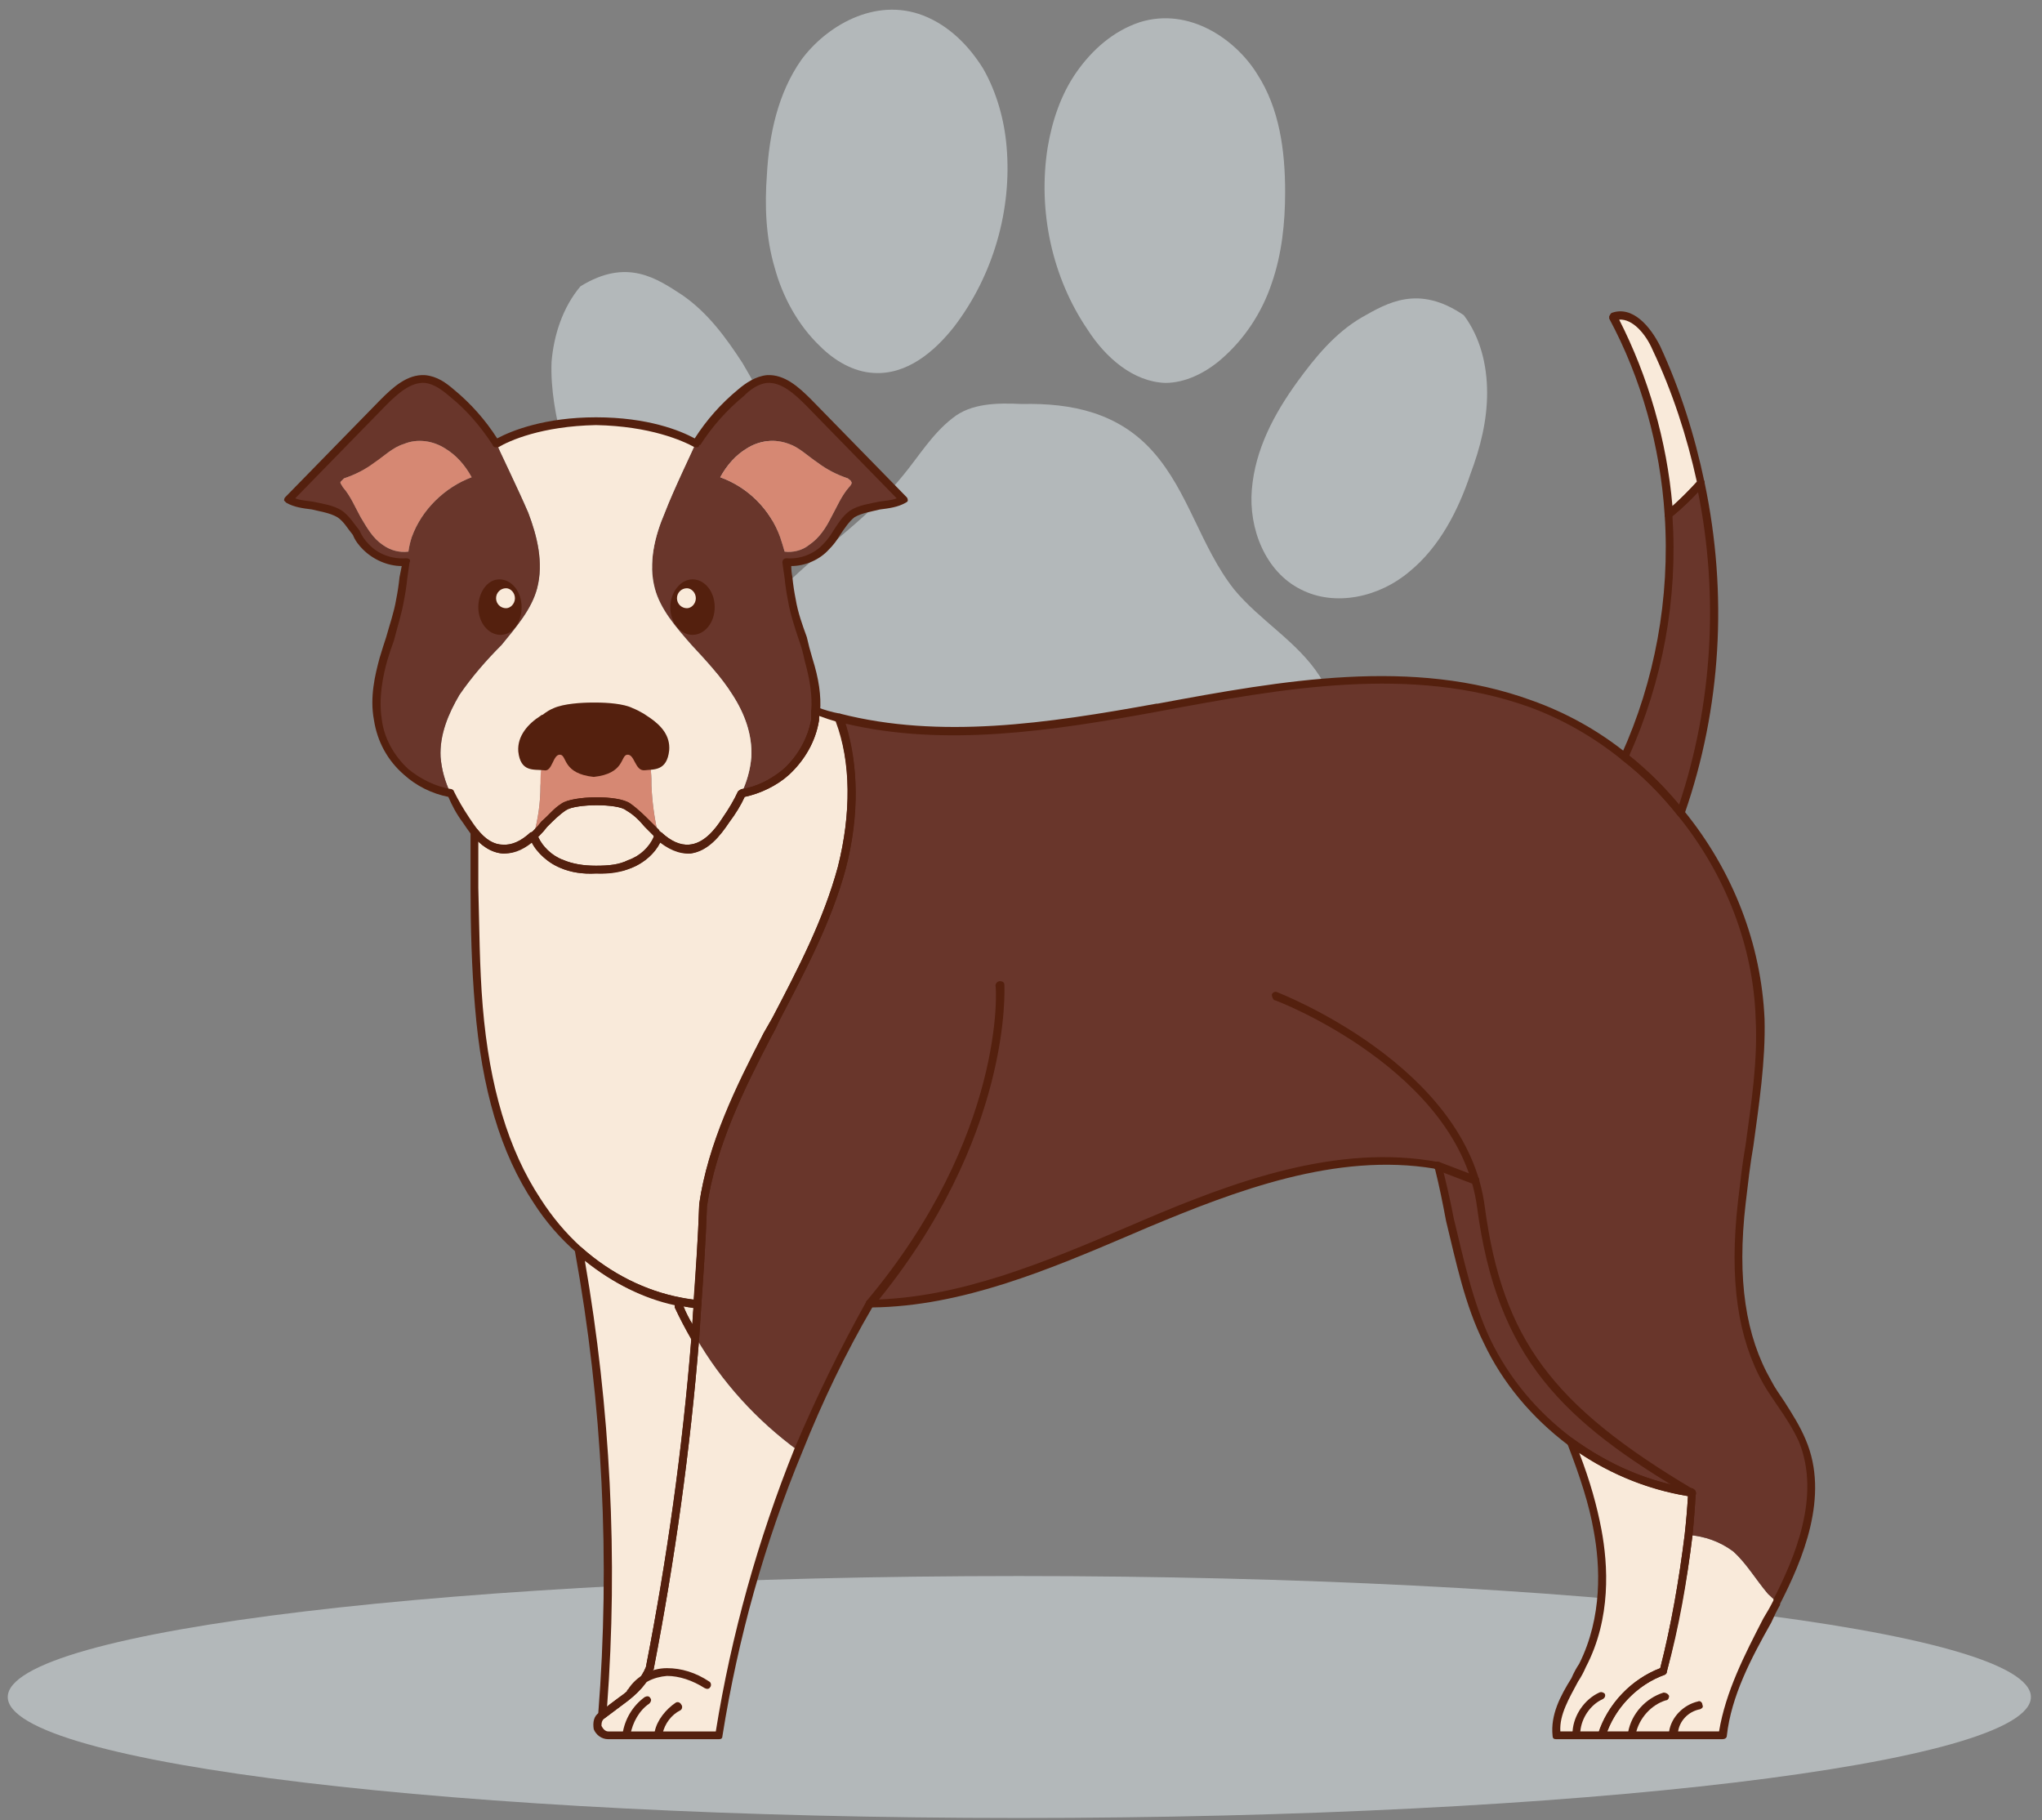
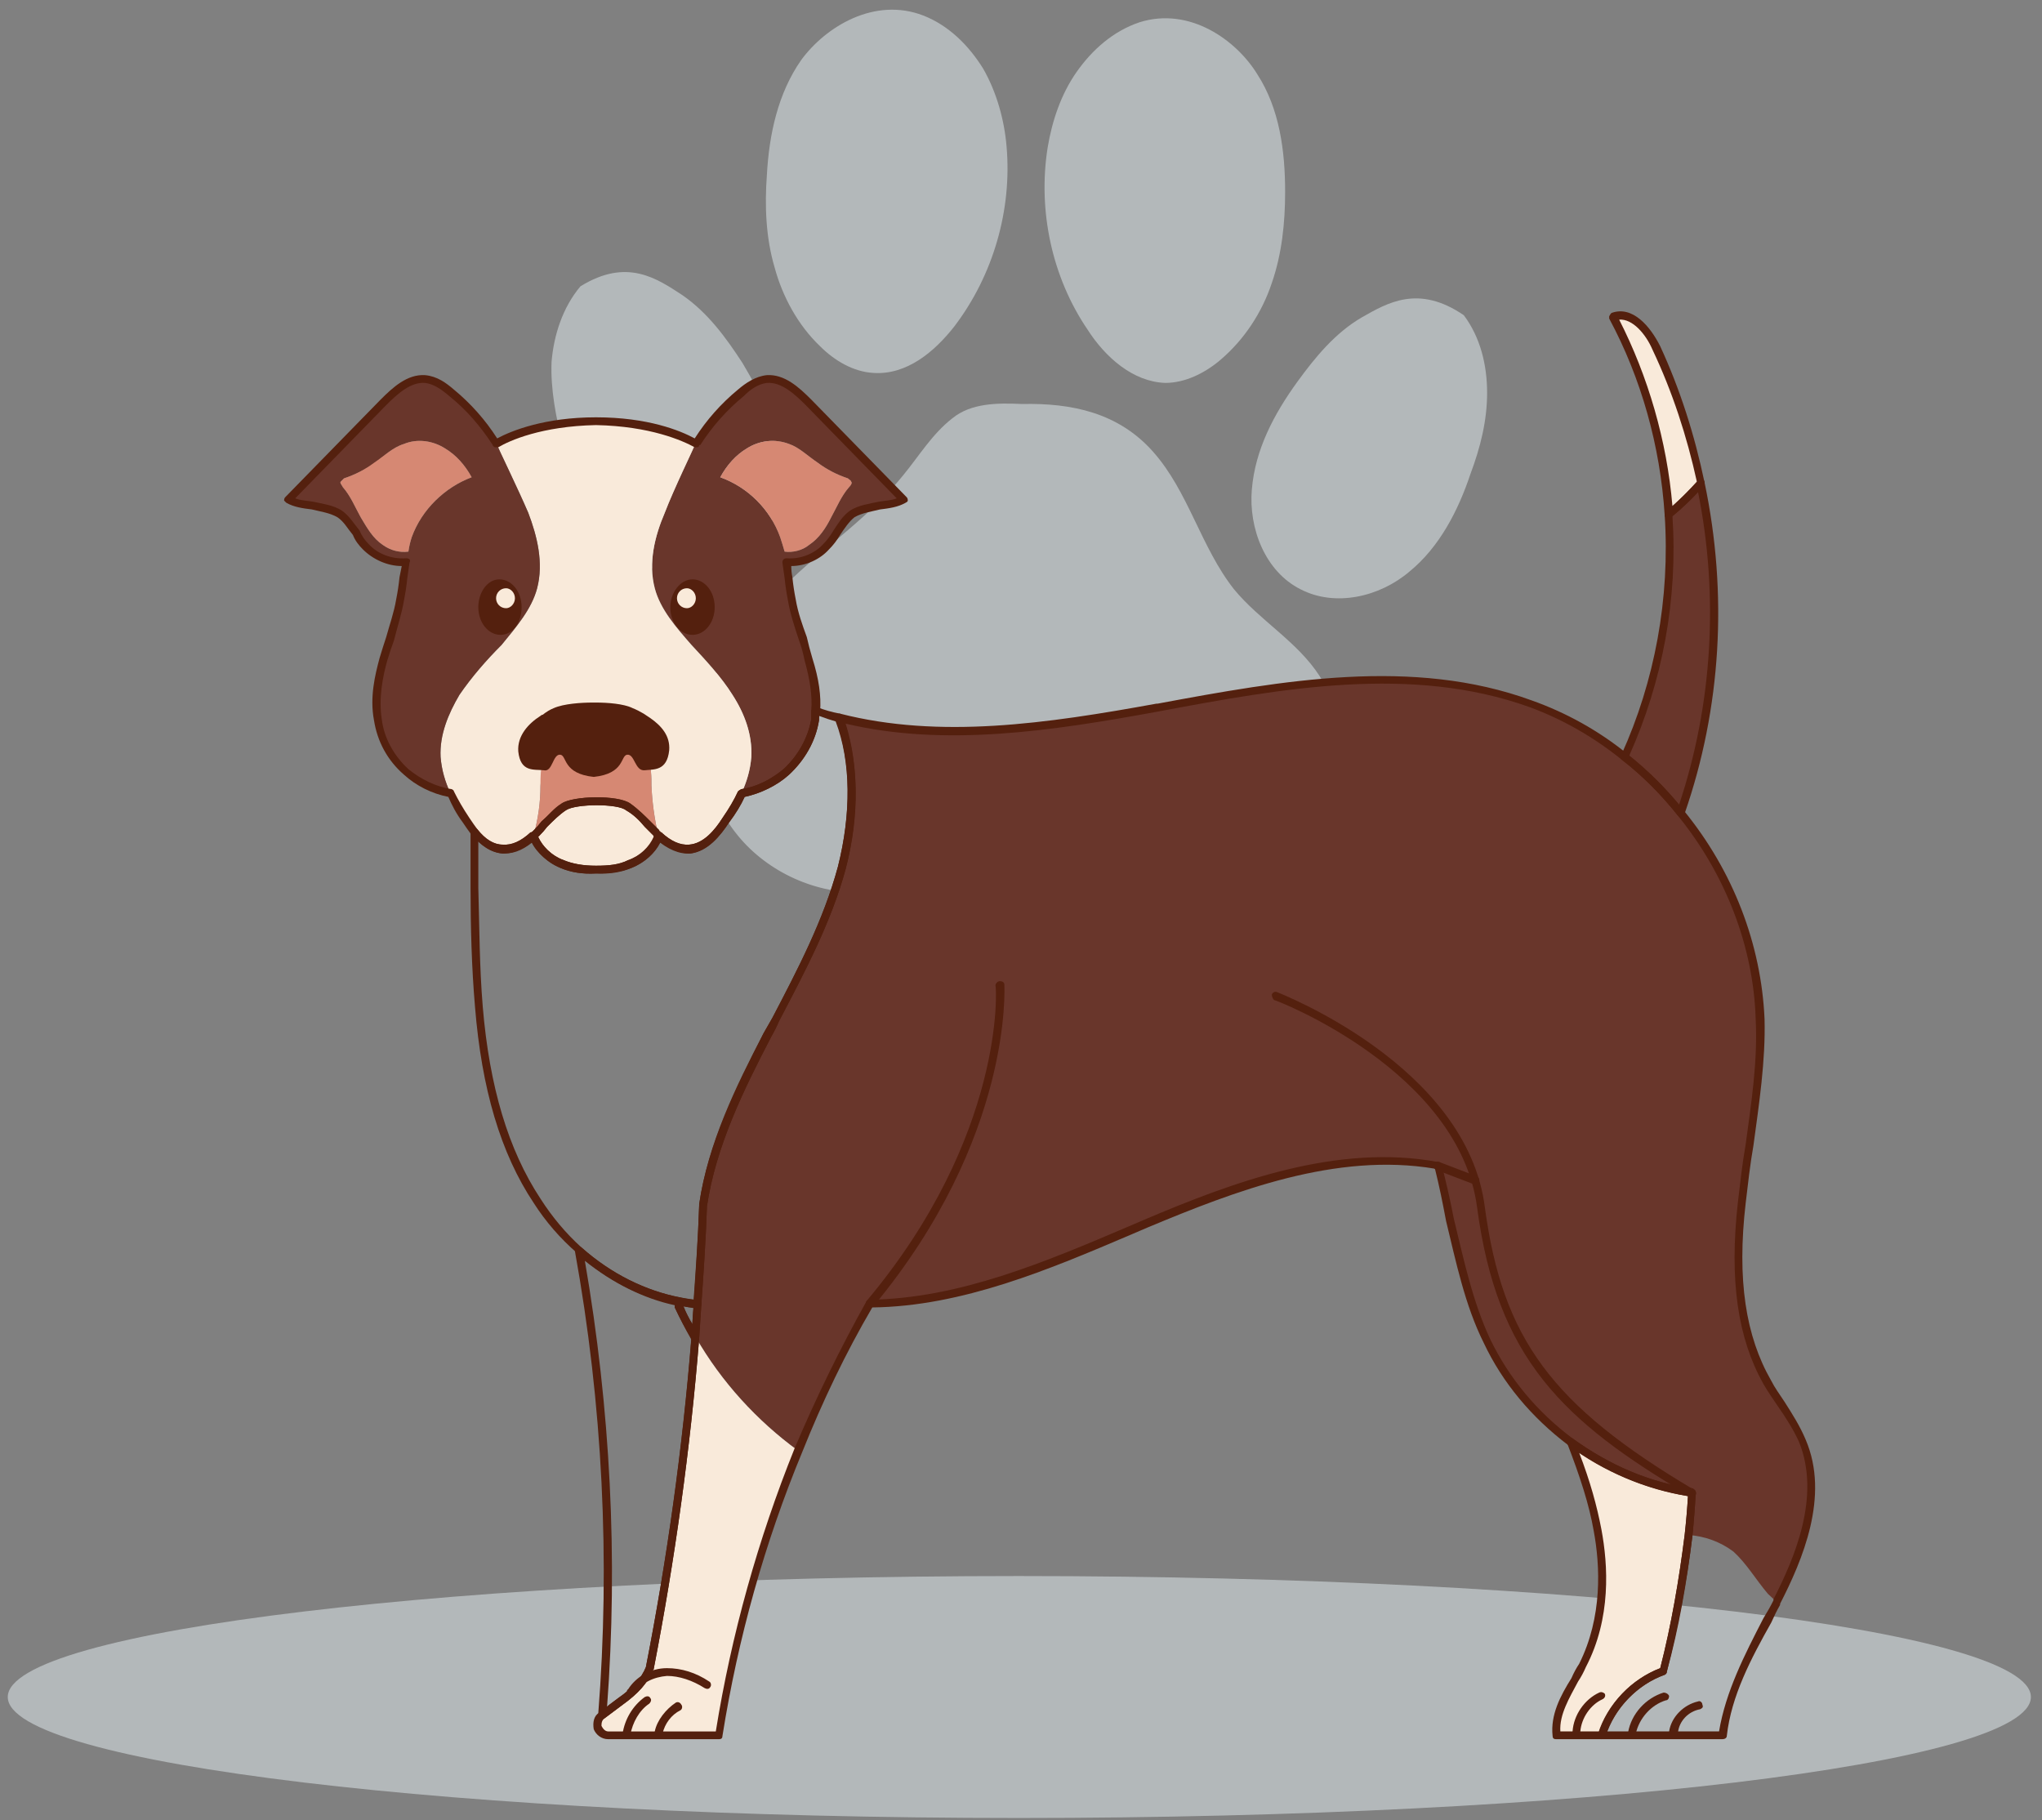
<svg xmlns="http://www.w3.org/2000/svg" viewBox="0 0 184 164" width="184" height="164">
  <rect x="0" y="0" width="184" height="164" fill="#808080" stroke="none" />
  <title>-e-</title>
  <style>		.s0 { fill: #B3B8BA } 		.s1 { fill: #f9eada } 		.s2 { fill: #69362b } 		.s3 { fill: #d68873 } 		.s4 { fill: #54200e } 	</style>
  <g id="-e-">
    <g>
      <path class="s0" d="m92.1 36.4c4.5-0.1 8.7 0.8 11.8 4.3 3.2 3.6 4.3 8.6 7.3 12.4 2.3 2.8 5.7 4.7 7.7 7.8 3 4.8 1.7 11.6-2.3 15.6-4.1 3.9-10.2 5.3-15.8 4.2-3.7-0.7-7.3-2.3-11.1-2.3-4 0-7.8 1.9-11.8 2-4.3 0.2-8.7-1.8-11.4-5.1-2.8-3.4-3.8-8-2.8-12.2 1.1-4.4 4.3-8 7.7-11 3.3-3.1 7.1-5.7 10-9.3 1.4-1.7 2.6-3.7 4.4-5.1 1.7-1.4 4.1-1.4 6.3-1.3z" />
      <path class="s0" d="m131.9 28.4c1.5 2 2.1 4.5 2.1 7 0 2.5-0.6 4.9-1.5 7.3-1.1 3.3-2.8 6.6-5.5 8.8-2.7 2.3-6.7 3.2-9.8 1.6-3.2-1.6-4.7-5.5-4.4-9 0.3-3.6 2-6.8 4.1-9.7 1.6-2.2 3.4-4.4 5.8-5.8 2.3-1.3 5.1-3 9.2-0.2z" />
      <path class="s0" d="m102.7 2c4.5-1.4 8.7 1.6 10.6 4.7 2 3.1 2.5 6.9 2.5 10.6 0 2.8-0.3 5.6-1.2 8.2-0.9 2.7-2.5 5.1-4.6 6.9-1.4 1.2-3.2 2.1-5 2.1-2.9-0.1-5.4-2.3-7-4.8-3.2-4.7-4.5-10.7-3.6-16.4 0.4-2.4 1.2-4.8 2.6-6.8 1.4-2 3.3-3.7 5.7-4.5z" />
      <path class="s0" d="m52.3 25.8c-1.6 1.9-2.4 4.4-2.6 6.8-0.1 2.5 0.4 5 1 7.4 1 3.4 2.4 6.8 4.9 9.2 2.6 2.4 6.5 3.6 9.8 2.2 3.2-1.4 5-5.2 5-8.7-0.1-3.6-1.7-7-3.5-10-1.5-2.3-3.1-4.5-5.4-6.1-2.3-1.5-5-3.4-9.2-0.8z" />
      <path class="s0" d="m83.2 1.4c-4.4-1.7-8.8 1-11 4-2.1 3-2.9 6.7-3.1 10.4-0.2 2.7-0.1 5.6 0.7 8.3 0.7 2.6 2.1 5.2 4.1 7.1 1.3 1.3 3 2.3 4.8 2.4 3 0.2 5.5-1.9 7.3-4.2 3.5-4.6 5.2-10.5 4.7-16.2-0.2-2.4-0.9-4.9-2.1-7-1.3-2.1-3.1-3.9-5.4-4.8z" />
    </g>
    <g>
      <path fill-rule="evenodd" class="s0" d="m91.8 163.8c-50.4 0-91.1-4.9-91.1-10.9 0-6 40.7-10.9 91.1-10.9 50.5 0 91.2 4.9 91.2 10.9 0 6-40.7 10.9-91.2 10.9z" />
    </g>
    <g>
      <g>
-         <path class="s1" d="m149.9 150.6q1.5-6.1 2.2-12.3c1.5 0.1 2.9 0.6 4.1 1.5 1.2 1.1 2 2.5 3.1 3.8q0.4 0.4 0.8 0.7 0 0 0 0.1c-2 3.8-4.3 7.7-4.9 11.9h-10.9c0.9-2.6 3-4.8 5.6-5.7z" />
-       </g>
+         </g>
      <g>
        <path class="s2" d="m78.4 117.4q-3.7 6.4-6.5 13.3c-3.7-2.7-6.9-6.2-9.2-10.2q0.1-1.5 0.2-3 0.3-4.4 0.4-8.8c0.9-5.5 3.3-10.6 5.9-15.4 2.5-4.9 5.2-9.8 6.6-15.1 1.2-4.4 1.4-9.3-0.2-13.5 9.2 2.3 19.2 0.8 28.7-1 11.2-2 22.9-4.2 33.6-0.3 3.1 1.1 5.9 2.7 8.5 4.8q2.8 2.2 5.1 5c4.2 5.3 6.9 11.8 7.1 18.6 0.2 5.6-1.1 11-1.7 16.6-0.6 5.5-0.4 11.3 2.4 16.2 1 1.7 2.3 3.3 3.1 5.2 1.9 4.7 0 10-2.3 14.5q-0.4-0.3-0.8-0.7c-1.1-1.3-1.9-2.7-3.1-3.8-1.2-0.9-2.6-1.4-4.1-1.5q0.2-1.9 0.4-3.8c-4-0.6-7.8-2.2-11-4.6-3.2-2.4-5.8-5.5-7.5-9-2.4-4.9-3-10.6-4.4-15.9-8.9-1.6-18 1.7-26.4 5.3-8 3.4-16.2 7.1-24.8 7.1z" />
      </g>
      <g>
        <path class="s2" d="m153.3 43.5c2 9.9 1.4 20.2-1.8 29.7q-2.3-2.8-5.1-5c3.1-6.8 4.5-14.4 4-21.8q1.5-1.3 2.9-2.9z" />
      </g>
      <g>
        <path class="s1" d="m153.3 43.5q-1.4 1.6-2.9 2.9c-0.5-6.2-2.1-12.3-5-17.8 1.6-0.7 3.1 1.2 3.8 2.8 1.8 3.8 3.2 7.9 4.1 12.1z" />
      </g>
      <g>
        <path class="s1" d="m152.1 138.3q-0.7 6.2-2.2 12.3c-2.6 0.9-4.7 3.1-5.6 5.7h-4.1c-0.2-2.2 1.4-4.2 2.4-6.3 1.9-3.7 2.1-8.1 1.4-12.2-0.5-2.7-1.4-5.3-2.5-7.9 3.2 2.4 7 4 11 4.6q-0.2 1.9-0.4 3.8z" />
      </g>
      <g>
        <path class="s2" d="m73.5 64.1q0 0.3-0.1 0.7c-0.3 1.8-1.2 3.5-2.6 4.8-1.1 1-2.5 1.6-4 1.9 0.5-1.1 0.8-2.1 0.9-3.3 0.1-2-0.6-3.9-1.7-5.6-1-1.6-2.4-3.1-3.7-4.5-1.4-1.6-2.8-3.2-3.3-5.1-0.6-2.3 0-4.7 0.9-6.8 0.8-2.1 2.6-5.8 2.8-6.3q0 0 0.1 0c1-1.7 2.4-3.2 3.9-4.5 0.7-0.6 1.5-1.2 2.4-1.2 1.5-0.1 2.7 1 3.8 2q4.2 4.4 8.5 8.8c-1.4 0.7-3.2 0.4-4.6 1.3-1 0.7-1.5 2-2.3 3-0.9 0.9-2.3 1.4-3.7 1.3 0.2 1.2 0.3 2.3 0.6 3.5 0.3 1.8 1 3.5 1.5 5.3 0.4 1.5 0.7 3.1 0.6 4.7zm-2.8-14.4c0.7 0.1 1.6-0.1 2.2-0.6 0.9-0.6 1.5-1.5 2-2.5 0.5-0.9 0.9-1.9 1.6-2.7 0.2-0.2 0.3-0.4 0.2-0.5 0-0.1-0.2-0.2-0.3-0.3q-1.5-0.5-2.7-1.4c-0.9-0.6-1.7-1.4-2.6-1.7-1.3-0.5-2.7-0.3-3.8 0.4-1 0.6-1.8 1.5-2.4 2.6 2.5 0.9 4.5 2.9 5.4 5.4q0.2 0.6 0.4 1.3z" />
      </g>
      <g>
        <path class="s3" d="m76.7 43.4c0.1 0.1 0 0.3-0.2 0.5-0.7 0.8-1.1 1.8-1.6 2.7-0.5 1-1.1 1.9-2 2.5-0.6 0.5-1.5 0.7-2.2 0.6q-0.2-0.7-0.4-1.3c-0.9-2.5-2.9-4.5-5.4-5.4 0.6-1.1 1.4-2 2.4-2.6 1.1-0.7 2.5-0.9 3.8-0.4 0.9 0.3 1.7 1.1 2.6 1.7q1.2 0.9 2.7 1.4c0.1 0.1 0.3 0.2 0.3 0.3z" />
      </g>
      <g>
-         <path class="s1" d="m52.2 112.7c-1.5-1.3-2.7-2.9-3.8-4.5-3.4-5.1-4.8-11.4-5.3-17.5-0.4-5.3-0.3-10.5-0.4-15.8 0.7 0.8 1.5 1.5 2.6 1.6 1 0.1 2-0.5 2.8-1.2 0.4 1.2 1.4 2.1 2.6 2.6 0.9 0.4 2 0.5 3 0.5 1.1 0 2.1-0.1 3.1-0.5 1.1-0.5 2.1-1.4 2.6-2.6 0.7 0.7 1.7 1.3 2.7 1.2 1.5-0.1 2.5-1.4 3.3-2.6q0.8-1.1 1.4-2.4c1.5-0.3 2.9-0.9 4-1.9 1.4-1.3 2.3-3 2.6-4.8q0.1-0.4 0.1-0.7 1 0.3 2.1 0.6c1.6 4.2 1.4 9.1 0.2 13.5-1.4 5.3-4.1 10.2-6.6 15.1-2.6 4.8-5 9.9-5.9 15.4q-0.1 4.4-0.4 8.8-0.9-0.1-1.7-0.2c-3.3-0.6-6.4-2.3-9-4.6z" />
-       </g>
+         </g>
      <g>
        <path class="s1" d="m58.5 150.3c2-9.8 3.4-19.8 4.2-29.8 2.3 4 5.5 7.5 9.2 10.2-3.3 8.2-5.7 16.8-7.1 25.6h-10c-0.9 0-1.3-1.2-0.6-1.8q0 0 0 0 0.9-0.6 1.7-1.2c1.1-0.8 2.1-1.7 2.6-3q0 0 0 0z" />
      </g>
      <g>
        <path class="s1" d="m48.1 75.3c-0.8 0.7-1.8 1.3-2.8 1.2-1.1-0.1-1.9-0.8-2.6-1.6q-0.4-0.5-0.7-1c-0.5-0.7-1-1.6-1.4-2.4-0.5-1.1-0.8-2.1-0.9-3.3-0.1-2 0.7-3.9 1.7-5.6 1.1-1.6 2.4-3.1 3.8-4.5 1.3-1.6 2.7-3.2 3.2-5.1 0.6-2.3 0-4.7-0.8-6.8-0.9-2.1-2.7-5.8-2.9-6.3 1-0.5 4-1.9 9-2 5 0.1 8 1.5 9 2-0.2 0.5-2 4.2-2.8 6.3-0.9 2.1-1.5 4.5-0.9 6.8 0.5 1.9 1.9 3.5 3.3 5.1 1.3 1.4 2.7 2.9 3.7 4.5 1.1 1.7 1.8 3.6 1.7 5.6-0.1 1.2-0.4 2.2-0.9 3.3-0.4 0.8-0.9 1.7-1.4 2.4-0.8 1.2-1.8 2.5-3.3 2.6-1 0.1-2-0.5-2.7-1.2q-0.1 0-0.1-0.1-0.5-2.2-0.6-4.4c0-0.8 0-1.6-0.3-2.4-0.3-0.8-0.9-1.4-1.7-1.5h-5.9c-0.9 0.1-1.5 0.7-1.8 1.5-0.3 0.8-0.2 1.6-0.3 2.4q0 2.2-0.6 4.4h0.1q-0.1 0.1-0.1 0.1z" />
      </g>
      <g>
-         <path class="s1" d="m62.9 117.5q-0.1 1.5-0.2 3-0.9-1.3-1.6-2.8l0.1-0.4q0.8 0.1 1.7 0.2z" />
-       </g>
+         </g>
      <g>
-         <path class="s1" d="m62.7 120.5c-0.8 10-2.2 20-4.2 29.8q0 0 0 0c-0.5 1.3-1.5 2.2-2.6 3q-0.8 0.6-1.7 1.2c1.1-13.9 0.5-28-2-41.8 2.6 2.3 5.7 4 9 4.6l-0.1 0.4q0.7 1.5 1.6 2.8z" />
-       </g>
+         </g>
      <g>
        <path class="s3" d="m59.3 75.2q-0.1-0.1-0.2-0.1c-0.8-0.8-1.5-1.8-2.5-2.4-0.9-0.7-4.8-0.6-5.8 0-1 0.6-1.7 1.6-2.5 2.4q-0.1 0-0.1 0.1h-0.1q0.6-2.2 0.6-4.4c0-0.8 0-1.6 0.3-2.4 0.3-0.8 0.9-1.4 1.7-1.5h6c0.8 0.1 1.4 0.7 1.7 1.5 0.3 0.8 0.3 1.6 0.3 2.4q0.1 2.2 0.6 4.4z" />
      </g>
      <g>
        <path class="s1" d="m53.7 78.4c-1 0-2.1-0.1-3-0.5-1.2-0.5-2.2-1.4-2.6-2.6q0 0 0.1-0.1 0.1-0.1 0.1-0.1c0.8-0.8 1.5-1.8 2.5-2.4 1-0.6 4.9-0.7 5.8 0 1 0.6 1.7 1.6 2.5 2.4q0.1 0 0.2 0.1 0 0.1 0.1 0.1c-0.5 1.2-1.5 2.1-2.6 2.6-1 0.4-2 0.5-3.1 0.5z" />
      </g>
      <g>
        <path class="s2" d="m44.7 39.9c0.2 0.5 2 4.2 2.9 6.3 0.8 2.1 1.4 4.5 0.8 6.8-0.5 1.9-1.9 3.5-3.2 5.1-1.4 1.4-2.7 2.9-3.8 4.5-1 1.7-1.8 3.6-1.7 5.6 0.1 1.2 0.4 2.2 0.9 3.3-1.5-0.3-2.9-0.9-4-1.9-1.4-1.3-2.3-3-2.6-4.8-0.3-1.8 0.1-3.7 0.6-5.4 0.5-1.8 1.1-3.5 1.5-5.3 0.2-1.2 0.3-2.3 0.5-3.5-1.3 0.1-2.7-0.4-3.6-1.3-0.9-1-1.4-2.3-2.4-3-1.3-0.9-3.2-0.6-4.6-1.3q4.3-4.4 8.6-8.8c1-1 2.2-2.1 3.7-2 0.9 0 1.7 0.6 2.4 1.2 1.6 1.3 2.9 2.8 4 4.5q0 0 0 0zm-2.2 3.1c-0.6-1.1-1.4-2-2.4-2.6-1.1-0.7-2.5-0.9-3.7-0.4-1 0.3-1.8 1.1-2.6 1.7q-1.3 0.9-2.8 1.4c-0.1 0.1-0.2 0.2-0.3 0.3-0.1 0.1 0.1 0.3 0.2 0.5 0.7 0.8 1.1 1.8 1.6 2.7 0.6 1 1.1 1.9 2 2.5 0.7 0.5 1.5 0.7 2.3 0.6q0.1-0.7 0.3-1.3c0.9-2.5 3-4.5 5.4-5.4z" />
      </g>
      <g>
        <path class="s3" d="m40.1 40.4c1 0.6 1.8 1.5 2.4 2.6-2.4 0.9-4.5 2.9-5.4 5.4q-0.2 0.6-0.3 1.3c-0.8 0.1-1.6-0.1-2.3-0.6-0.9-0.6-1.4-1.5-2-2.5-0.5-0.9-0.9-1.9-1.6-2.7-0.1-0.2-0.3-0.4-0.2-0.5 0.1-0.1 0.2-0.2 0.3-0.3q1.5-0.5 2.7-1.4c0.9-0.6 1.7-1.4 2.7-1.7 1.2-0.5 2.6-0.3 3.7 0.4z" />
      </g>
      <g>
        <path class="s4" d="m155.2 156.7h-10.9q-0.1 0-0.2-0.2-0.1-0.1-0.1-0.3c0.8-2.6 3-4.9 5.6-5.9 1-3.9 1.7-8 2.2-12q0.2-1.8 0.3-3.5c-3.8-0.6-7.6-2.2-10.8-4.6-3.3-2.5-5.9-5.6-7.6-9.2-1.7-3.4-2.5-7.3-3.4-11-0.3-1.6-0.6-3.1-1-4.7-8.9-1.5-18 2-25.9 5.3l-1.4 0.6c-7.5 3.2-15.3 6.5-23.4 6.6-2.4 4.1-4.5 8.5-6.3 13-3.4 8.2-5.8 16.8-7.2 25.6 0 0.2-0.1 0.3-0.3 0.3h-10c-0.6 0-1.1-0.4-1.3-0.9-0.1-0.6 0-1.2 0.5-1.5q0.5-0.4 0.9-0.7 0.4-0.3 0.8-0.6c1.3-0.9 2.1-1.8 2.5-2.8 1.9-9.7 3.3-19.7 4.1-29.7q0.1-1.5 0.2-3c0.2-2.9 0.4-5.9 0.5-8.9q0 0 0-0.1c0.8-5.5 3.3-10.6 5.8-15.4q0.4-0.7 0.8-1.4c2.3-4.4 4.6-8.8 5.9-13.6 1.2-4.8 1.2-9.5-0.2-13.3q-0.1-0.2 0-0.4 0.2-0.1 0.4-0.1c9 2.3 18.6 0.9 28.5-0.9h0.1c11.3-2.1 23-4.2 33.7-0.3 3.1 1.1 6 2.7 8.6 4.8 1.9 1.5 3.6 3.2 5.1 5.1 4.5 5.5 7 12.1 7.3 18.8 0.1 3.8-0.5 7.7-1 11.4-0.3 1.7-0.5 3.5-0.7 5.2-0.8 6.9 0 12 2.3 16 0.3 0.6 0.8 1.3 1.2 1.9 0.7 1.1 1.4 2.2 1.9 3.4 2.2 5.1-0.3 10.9-2.3 14.8 0 0 0 0 0 0.1q-0.4 0.7-0.8 1.6c-1.8 3.2-3.6 6.6-4 10.2 0 0.2-0.2 0.3-0.4 0.3zm-10.4-0.7h10.1c0.6-3.6 2.3-6.9 4-10.2q0.5-0.8 0.9-1.6c0 0 0-0.1 0-0.1 1.9-3.7 4.3-9.3 2.3-14.2-0.5-1.1-1.2-2.2-1.9-3.2-0.4-0.6-0.9-1.3-1.3-2-2.3-4.1-3.1-9.3-2.3-16.4 0.2-1.7 0.4-3.5 0.7-5.2 0.5-3.7 1.1-7.5 0.9-11.3-0.2-6.5-2.7-13-7-18.3-1.5-1.9-3.2-3.6-5-5-2.6-2.1-5.4-3.7-8.4-4.8-10.6-3.8-22.2-1.7-33.4 0.4-9.8 1.8-19.3 3.2-28.2 1.1 1.2 3.8 1.2 8.4 0 13.1-1.3 4.8-3.7 9.3-6 13.7q-0.3 0.7-0.7 1.4c-2.5 4.8-5 9.9-5.8 15.3q0 0 0 0.1c-0.1 2.9-0.3 5.9-0.5 8.7q-0.1 1.5-0.2 3.1c-0.8 10-2.2 20-4.1 29.8q0 0.1-0.1 0.1c-0.4 1.1-1.3 2.1-2.7 3.1q-0.4 0.3-0.8 0.6-0.4 0.3-0.8 0.6c-0.3 0.2-0.3 0.5-0.3 0.7 0.1 0.2 0.3 0.5 0.6 0.5h9.7c1.4-8.7 3.8-17.3 7.1-25.5 1.9-4.5 4.1-9 6.5-13.3q0.1-0.1 0.3-0.1c8-0.1 15.8-3.4 23.3-6.6l1.4-0.6c8-3.4 17.4-6.9 26.5-5.2 0.2 0 0.3 0.1 0.3 0.2 0.4 1.6 0.8 3.3 1.1 4.9 0.9 3.7 1.7 7.5 3.3 10.9 1.7 3.5 4.2 6.5 7.4 8.9 3.3 2.4 7 4 10.8 4.5 0.2 0.1 0.3 0.2 0.3 0.4q-0.1 1.9-0.3 3.9c-0.5 4.1-1.2 8.2-2.3 12.2q0 0.2-0.2 0.3c-2.3 0.8-4.3 2.8-5.2 5.1z" />
      </g>
      <g>
        <path class="s4" d="m151.5 73.6q-0.2 0-0.3-0.1c-1.5-1.9-3.2-3.6-5-5-0.2-0.1-0.2-0.3-0.1-0.5 3-6.6 4.4-14.1 3.9-21.6q0-0.2 0.1-0.3 1.6-1.3 2.9-2.8 0.1-0.2 0.3-0.1 0.3 0 0.3 0.3c2.1 10 1.5 20.3-1.8 29.8q-0.1 0.2-0.3 0.3 0 0 0 0zm-4.7-5.5q2.5 2 4.5 4.4c3-9 3.6-18.8 1.7-28.2q-1.1 1.2-2.3 2.2c0.5 7.5-0.9 14.9-3.9 21.6z" />
      </g>
      <g>
        <path class="s4" d="m150.4 46.7q-0.1 0-0.2 0-0.2-0.1-0.2-0.3c-0.4-6.2-2.1-12.3-5-17.7q0-0.1 0-0.2 0.1-0.2 0.2-0.3c1.9-0.7 3.5 1.2 4.4 3 1.8 3.9 3.1 8 4 12.3q0 0.1-0.1 0.3-1.3 1.5-2.9 2.8-0.1 0.1-0.2 0.1zm-4.5-17.9c2.6 5.1 4.3 10.9 4.8 16.8q1.1-1 2.2-2.2c-0.9-4.1-2.2-8.1-4-11.9-0.6-1.4-1.8-2.8-3-2.7z" />
      </g>
      <g>
        <path class="s4" d="m144.3 156.7h-4.1c-0.2 0-0.3-0.1-0.3-0.3-0.2-1.9 0.7-3.6 1.7-5.2q0.3-0.7 0.7-1.3c2.1-4.2 1.9-8.8 1.3-12-0.4-2.3-1.2-4.8-2.4-7.9-0.1-0.1 0-0.3 0.1-0.4 0.1-0.1 0.3-0.1 0.4 0 3.3 2.4 7 4 10.8 4.5 0.2 0.1 0.3 0.2 0.3 0.4q-0.1 1.9-0.3 3.9c-0.5 4.1-1.3 8.2-2.3 12.2q0 0.2-0.2 0.3c-2.5 0.9-4.5 3-5.3 5.5-0.1 0.2-0.2 0.3-0.4 0.3zm-3.7-0.7h3.5c0.9-2.6 2.9-4.7 5.5-5.7 1-3.9 1.7-8 2.2-12q0.2-1.8 0.3-3.5c-3.5-0.6-6.8-1.9-9.8-3.9 1 2.6 1.6 4.8 2 6.9 0.6 3.2 0.9 8-1.4 12.4q-0.3 0.7-0.7 1.3c-0.8 1.5-1.7 3-1.6 4.5z" />
      </g>
      <g>
        <path class="s4" d="m62.9 117.9q0 0-0.1 0-0.8-0.1-1.6-0.3c-3.3-0.6-6.5-2.2-9.2-4.7q-2.3-2-3.9-4.5c-3-4.5-4.7-10.3-5.3-17.7-0.3-3.5-0.4-7.2-0.4-10.7 0-1.7 0-3.4 0-5.1-0.1-0.1 0-0.3 0.2-0.3 0.1-0.1 0.3 0 0.4 0.1q1.1 1.4 2.3 1.4 1.2 0.1 2.5-1.1 0.2-0.1 0.4 0 0.1 0 0.2 0.2c0.4 1 1.3 1.9 2.4 2.3q1.2 0.5 2.9 0.5c1.2 0 2.1-0.1 2.9-0.5 1.2-0.4 2.1-1.3 2.4-2.3q0.1-0.2 0.3-0.2 0.2-0.1 0.3 0 1.3 1.2 2.5 1.1c1.3-0.1 2.3-1.3 3-2.4q0.9-1.3 1.4-2.4 0.1-0.1 0.3-0.2c1.4-0.2 2.7-0.9 3.8-1.8 1.3-1.2 2.2-2.8 2.5-4.5q0-0.4 0-0.8 0.1-0.1 0.2-0.2 0.1-0.1 0.3-0.1 1 0.4 2.1 0.6 0.2 0.1 0.2 0.2c1.5 4 1.6 8.9 0.3 13.8-1.3 4.8-3.7 9.3-6 13.7q-0.3 0.7-0.7 1.4c-2.5 4.8-5 9.9-5.8 15.3q0 0.1 0 0.1c-0.1 2.9-0.3 5.9-0.5 8.7q0 0.2-0.1 0.3-0.1 0.1-0.2 0.1zm-19.8-42.1q0 2.1 0 4.2c0.1 3.5 0.1 7.1 0.4 10.7 0.6 7.2 2.3 12.9 5.2 17.3q1.6 2.5 3.7 4.4c2.7 2.4 5.8 3.9 8.9 4.5q0.6 0.1 1.2 0.2c0.2-2.8 0.4-5.6 0.5-8.5q0 0 0-0.1c0.8-5.5 3.4-10.6 5.8-15.4q0.4-0.7 0.8-1.4c2.3-4.4 4.6-8.8 5.9-13.6 1.2-4.7 1.2-9.4-0.2-13.1q-0.7-0.2-1.5-0.5 0 0.2 0 0.4c-0.3 1.9-1.3 3.6-2.7 4.9-1.1 1-2.6 1.7-4 2q-0.5 1.1-1.4 2.3c-0.8 1.2-1.9 2.6-3.5 2.8q-1.3 0-2.7-1c-0.5 1-1.4 1.8-2.6 2.3q-1.4 0.6-3.2 0.5-1.8 0.1-3.2-0.5c-1.1-0.5-2.1-1.3-2.6-2.3q-1.3 1-2.6 1-1.2-0.1-2.2-1.1zm20.2 32.9h0.1z" />
      </g>
      <g>
        <path class="s4" d="m62.7 120.9q-0.2 0-0.4-0.2-0.8-1.4-1.5-2.9 0-0.1 0-0.2l0.1-0.4c0-0.2 0.2-0.3 0.4-0.3q0.8 0.2 1.6 0.2c0.2 0.1 0.4 0.2 0.3 0.4q-0.1 1.5-0.2 3.1c0 0.1-0.1 0.3-0.3 0.3q0 0 0 0zm-1.1-3.2q0.3 0.8 0.8 1.6 0-0.7 0.1-1.5-0.5 0-0.9-0.1z" />
      </g>
      <g>
        <path class="s4" d="m54.2 154.9q0 0-0.1-0.1c-0.2 0-0.2-0.2-0.2-0.3 1.1-13.9 0.4-28-2.1-41.8 0-0.1 0.1-0.3 0.2-0.4 0.2 0 0.3 0 0.4 0.1 2.7 2.4 5.8 3.9 8.9 4.5q0.1 0.1 0.2 0.2 0.1 0.1 0.1 0.3l-0.1 0.2q0.7 1.5 1.5 2.8 0 0.1 0 0.2c-0.8 10-2.2 20-4.1 29.8q-0.1 0.1-0.1 0.1c-0.4 1.1-1.3 2.1-2.7 3.1q-0.4 0.3-0.8 0.6-0.4 0.3-0.8 0.6-0.1 0.1-0.3 0.1zm-1.5-41.3c2.3 13.3 3 26.8 2 40.2q0.1-0.1 0.2-0.2 0.4-0.3 0.8-0.6c1.3-0.9 2.1-1.8 2.5-2.8 1.9-9.7 3.3-19.6 4.1-29.6q-0.8-1.3-1.5-2.8 0-0.1 0-0.2c-2.8-0.6-5.6-2-8.1-4z" />
      </g>
      <g>
        <path class="s4" d="m53.9 78.7q-0.1 0-0.2 0-1.8 0.1-3.2-0.5c-1.3-0.5-2.3-1.6-2.8-2.8 0-0.1 0-0.3 0.1-0.4q0.1 0 0.1 0 0.1-0.1 0.2-0.2 0.4-0.4 0.7-0.8c0.6-0.5 1.1-1.2 1.8-1.6 1-0.7 5.1-0.8 6.2 0 0.7 0.5 1.3 1.1 1.8 1.6q0.4 0.4 0.8 0.8 0 0.1 0.1 0.1 0 0.1 0.1 0.1c0.1 0.1 0.2 0.3 0.1 0.4-0.4 1.2-1.5 2.3-2.8 2.8q-1.3 0.5-3 0.5zm-0.2-0.7c1.2 0 2.1-0.1 2.9-0.5 1.1-0.4 1.9-1.2 2.3-2.1q0 0 0-0.1-0.4-0.4-0.8-0.8c-0.5-0.6-1-1.1-1.7-1.5-0.7-0.6-4.5-0.6-5.4 0-0.6 0.4-1.1 0.9-1.7 1.5q-0.3 0.4-0.7 0.8-0.1 0.1-0.1 0.1c0.4 0.9 1.2 1.7 2.3 2.1q1.2 0.5 2.9 0.5z" />
      </g>
      <g>
        <path class="s4" d="m45.5 76.9q-0.1 0-0.2 0-1.5-0.1-2.9-1.8-0.3-0.4-0.7-1c-0.6-0.8-1-1.6-1.3-2.3-1.5-0.3-2.9-1-4-2-1.5-1.3-2.4-3-2.7-4.9-0.4-2.1 0.1-4.1 0.5-5.6q0.3-1 0.6-1.9c0.3-1.1 0.7-2.2 0.9-3.4q0.2-1 0.3-2 0.1-0.5 0.2-1c-1.3 0-2.6-0.6-3.5-1.5-0.4-0.4-0.7-0.8-0.9-1.3-0.5-0.6-0.8-1.2-1.4-1.6-0.7-0.4-1.5-0.5-2.3-0.7-0.8-0.1-1.6-0.2-2.3-0.6q-0.1-0.1-0.2-0.2 0-0.2 0.1-0.3l8.6-8.8c1.1-1.1 2.4-2.3 4-2.2 1.1 0.1 1.9 0.7 2.6 1.3q2.3 1.9 3.9 4.4c1.3-0.7 4.3-1.9 8.9-1.9 4.7 0 7.6 1.2 8.9 1.9q1.6-2.5 3.9-4.4c0.7-0.6 1.6-1.2 2.6-1.3 1.6-0.1 2.9 1.1 4 2.2l8.6 8.8q0.1 0.1 0.1 0.3 0 0.1-0.2 0.2c-0.7 0.4-1.5 0.5-2.3 0.6-0.8 0.2-1.6 0.3-2.3 0.7-0.5 0.4-0.9 1-1.3 1.6-0.3 0.5-0.6 0.9-1 1.3-0.8 0.9-2.1 1.5-3.4 1.5q0 0.5 0.1 1 0.1 1 0.3 2c0.2 1.2 0.6 2.3 1 3.4q0.2 0.9 0.5 1.9c0.6 1.9 0.8 3.4 0.7 4.8q-0.1 0.4-0.1 0.8c-0.3 1.9-1.3 3.6-2.7 4.9-1.1 1-2.6 1.7-4 2q-0.5 1.1-1.4 2.3c-0.8 1.2-1.9 2.6-3.5 2.8q-1.5 0.1-3.1-1.3 0-0.1-0.1-0.1-0.1-0.1-0.1-0.2-0.4-0.4-0.8-0.8c-0.5-0.6-1-1.1-1.7-1.5-0.7-0.6-4.5-0.6-5.4 0-0.6 0.4-1.1 0.9-1.7 1.5q-0.3 0.4-0.7 0.8-0.1 0.1-0.2 0.2-0.1 0-0.1 0.1-1.4 1.3-2.8 1.3zm-8.9-26.6q0.2 0 0.3 0.1 0.1 0.1 0 0.3-0.1 0.7-0.2 1.4-0.1 1-0.3 2c-0.2 1.2-0.6 2.4-0.9 3.6q-0.3 0.8-0.6 1.8c-0.4 1.4-0.8 3.4-0.5 5.3 0.2 1.7 1.1 3.3 2.4 4.5 1.1 0.9 2.5 1.6 3.9 1.8q0.2 0.1 0.2 0.2c0.4 0.8 0.8 1.5 1.4 2.4q0.4 0.6 0.7 1 1.1 1.4 2.3 1.4 1.2 0.1 2.5-1.1 0.1 0 0.1 0 0.1-0.1 0.2-0.2 0.4-0.4 0.7-0.8c0.6-0.5 1.1-1.1 1.8-1.6 1-0.7 5.1-0.8 6.2 0 0.7 0.5 1.3 1.1 1.8 1.6q0.4 0.4 0.8 0.8 0 0.1 0.1 0.2 0 0 0.1 0 1.3 1.2 2.5 1.1c1.3-0.1 2.3-1.3 3-2.4q0.9-1.3 1.4-2.4 0.1-0.1 0.3-0.2c1.4-0.2 2.7-0.9 3.8-1.8 1.3-1.2 2.2-2.8 2.5-4.5q0-0.4 0-0.8c0.1-1.3-0.1-2.7-0.6-4.5q-0.2-1-0.5-1.8c-0.4-1.2-0.8-2.4-1-3.6q-0.2-1-0.3-2-0.1-0.7-0.2-1.4 0-0.2 0.1-0.3 0.1-0.1 0.3-0.1c1.2 0.1 2.5-0.4 3.3-1.3 0.3-0.3 0.6-0.7 0.9-1.2 0.4-0.6 0.8-1.3 1.5-1.8 0.8-0.5 1.7-0.6 2.6-0.8 0.6-0.1 1.1-0.1 1.6-0.3l-8.2-8.4c-1-1-2.2-2.1-3.5-2-0.8 0.1-1.5 0.6-2.1 1.2q-2.3 1.9-3.9 4.4 0 0-0.1 0 0 0.2-0.2 0.2-0.1 0-0.2 0c-1.1-0.6-4-1.9-8.9-2-4.9 0.1-7.8 1.4-8.8 2q-0.2 0-0.3 0-0.2-0.1-0.2-0.2 0 0 0 0c-1.1-1.7-2.4-3.2-3.9-4.4-0.7-0.6-1.4-1.1-2.2-1.2-1.3-0.1-2.5 1-3.5 2l-8.2 8.4c0.5 0.2 1 0.2 1.6 0.3 0.9 0.2 1.8 0.3 2.6 0.8 0.7 0.5 1.1 1.2 1.6 1.8 0.2 0.5 0.5 0.9 0.8 1.2 0.8 0.9 2.1 1.4 3.4 1.3q0 0 0 0z" />
      </g>
      <g>
        <path class="s4" d="m78.4 117.8q-0.1 0-0.3-0.1c-0.1-0.1-0.1-0.4 0-0.5 12.5-14.9 11.7-28.3 11.6-28.4 0-0.2 0.2-0.4 0.4-0.4 0.2 0 0.4 0.1 0.4 0.3 0 0.2 0.8 13.8-11.8 29q-0.2 0.1-0.3 0.1z" />
      </g>
      <g>
        <path class="s4" d="m152.5 134.8q-0.1 0-0.2 0c-11.6-6.8-17.4-12.5-19.2-26-1.6-12.3-18.1-18.7-18.3-18.7-0.1-0.1-0.2-0.3-0.2-0.5 0.1-0.2 0.3-0.3 0.5-0.2 0.2 0.1 17.1 6.6 18.7 19.4 1.6 11.8 6 17.8 18.8 25.4 0.2 0.1 0.3 0.3 0.2 0.5q-0.1 0.1-0.3 0.1z" />
      </g>
      <g>
        <path class="s4" d="m132.9 106.7q0 0-0.1 0l-3.4-1.3c-0.2-0.1-0.3-0.3-0.2-0.5 0.1-0.2 0.3-0.3 0.5-0.2l3.4 1.3c0.2 0.1 0.2 0.3 0.2 0.4-0.1 0.2-0.2 0.3-0.4 0.3z" />
      </g>
      <g>
        <g>
          <path class="s4" d="m47 54.7c0 1.4-0.8 2.5-1.9 2.5-1.1 0-2-1.1-2-2.5 0-1.3 0.8-2.5 1.9-2.5 1.1 0 2 1.1 2 2.5z" />
        </g>
        <g>
          <path class="s1" d="m46.4 53.9c0 0.5-0.4 0.9-0.8 0.9-0.5 0-0.9-0.4-0.9-0.9 0-0.5 0.4-0.9 0.9-0.9 0.4 0 0.8 0.4 0.8 0.9z" />
        </g>
      </g>
      <g>
        <g>
          <path class="s4" d="m60.4 54.7c0 1.4 0.9 2.5 2 2.5 1.1 0 2-1.1 2-2.5 0-1.4-0.9-2.5-2-2.5-1.1 0-2 1.2-2 2.5z" />
        </g>
        <g>
          <path class="s1" d="m61 53.9c0 0.5 0.4 0.9 0.9 0.9 0.4 0 0.8-0.4 0.8-0.9 0-0.5-0.4-0.9-0.8-0.9-0.5 0-0.9 0.4-0.9 0.9z" />
        </g>
      </g>
      <g>
        <path class="s4" d="m60.3 67.6c-0.2 1.9-1.4 1.7-2.2 1.8-0.9 0.1-0.9-1.5-1.6-1.4-0.6 0.1-0.2 1.7-3 2-2.8-0.3-2.4-1.9-3-2-0.7-0.1-0.7 1.6-1.5 1.4-0.9-0.1-2.1 0.2-2.3-1.7-0.1-1.4 0.9-2.5 2-3.2q0.1-0.1 0.2-0.1 0.5-0.4 1-0.6c0.9-0.4 2.5-0.5 3.5-0.5q0 0 0.1 0h0.2c1 0 2.5 0.1 3.3 0.5q0.5 0.2 1 0.5 0.3 0.2 0.6 0.4c1 0.7 1.8 1.6 1.7 2.9z" />
      </g>
      <g>
        <path class="s4" d="m147.1 156.5q-0.1 0-0.1 0c-0.2 0-0.3-0.2-0.3-0.4 0.3-1.7 1.6-3.1 3.2-3.6 0.2 0 0.4 0.1 0.5 0.3 0 0.2-0.1 0.4-0.3 0.4-1.3 0.4-2.4 1.6-2.7 3 0 0.2-0.2 0.3-0.3 0.3z" />
      </g>
      <g>
        <path class="s4" d="m150.8 156.4q0 0-0.1 0c-0.2 0-0.3-0.2-0.3-0.4 0.2-1.3 1.3-2.4 2.6-2.7 0.2-0.1 0.4 0.1 0.4 0.3 0.1 0.2 0 0.3-0.2 0.4-1.1 0.2-1.9 1.1-2 2.1-0.1 0.2-0.2 0.3-0.4 0.3z" />
      </g>
      <g>
        <path class="s4" d="m142 156.4q0 0 0 0c-0.2-0.1-0.4-0.2-0.3-0.4 0.1-1.5 1.1-2.9 2.4-3.5 0.2-0.1 0.4 0 0.5 0.1 0.1 0.2 0 0.4-0.2 0.5-1.1 0.5-1.9 1.7-2 2.9 0 0.2-0.2 0.4-0.4 0.4z" />
      </g>
      <g>
        <path class="s4" d="m56.9 152.7q-0.1 0-0.2 0c-0.2-0.1-0.3-0.4-0.1-0.5 0.7-1.1 2-1.9 3.5-1.9 1.3 0 2.6 0.4 3.8 1.2 0.2 0.1 0.2 0.4 0.1 0.5-0.1 0.2-0.3 0.2-0.5 0.1-1.1-0.7-2.3-1.1-3.4-1.1-1.2 0.1-2.3 0.6-2.9 1.6q-0.2 0.1-0.3 0.1z" />
      </g>
      <g>
        <path class="s4" d="m56.5 156.6q0 0-0.1 0c-0.2 0-0.3-0.2-0.3-0.4 0.2-1.3 0.9-2.5 2-3.3 0.2-0.1 0.4-0.1 0.5 0.1 0.1 0.1 0.1 0.3-0.1 0.5-0.9 0.6-1.5 1.7-1.7 2.8 0 0.2-0.1 0.3-0.3 0.3z" />
      </g>
      <g>
        <path class="s4" d="m59.3 156.5q0 0-0.1 0c-0.2-0.1-0.3-0.3-0.2-0.5 0.2-1 1-2 1.9-2.6 0.2-0.1 0.4 0 0.5 0.2 0.1 0.1 0.1 0.4-0.1 0.5-0.8 0.4-1.4 1.2-1.6 2.1-0.1 0.2-0.2 0.3-0.4 0.3z" />
      </g>
    </g>
  </g>
</svg>